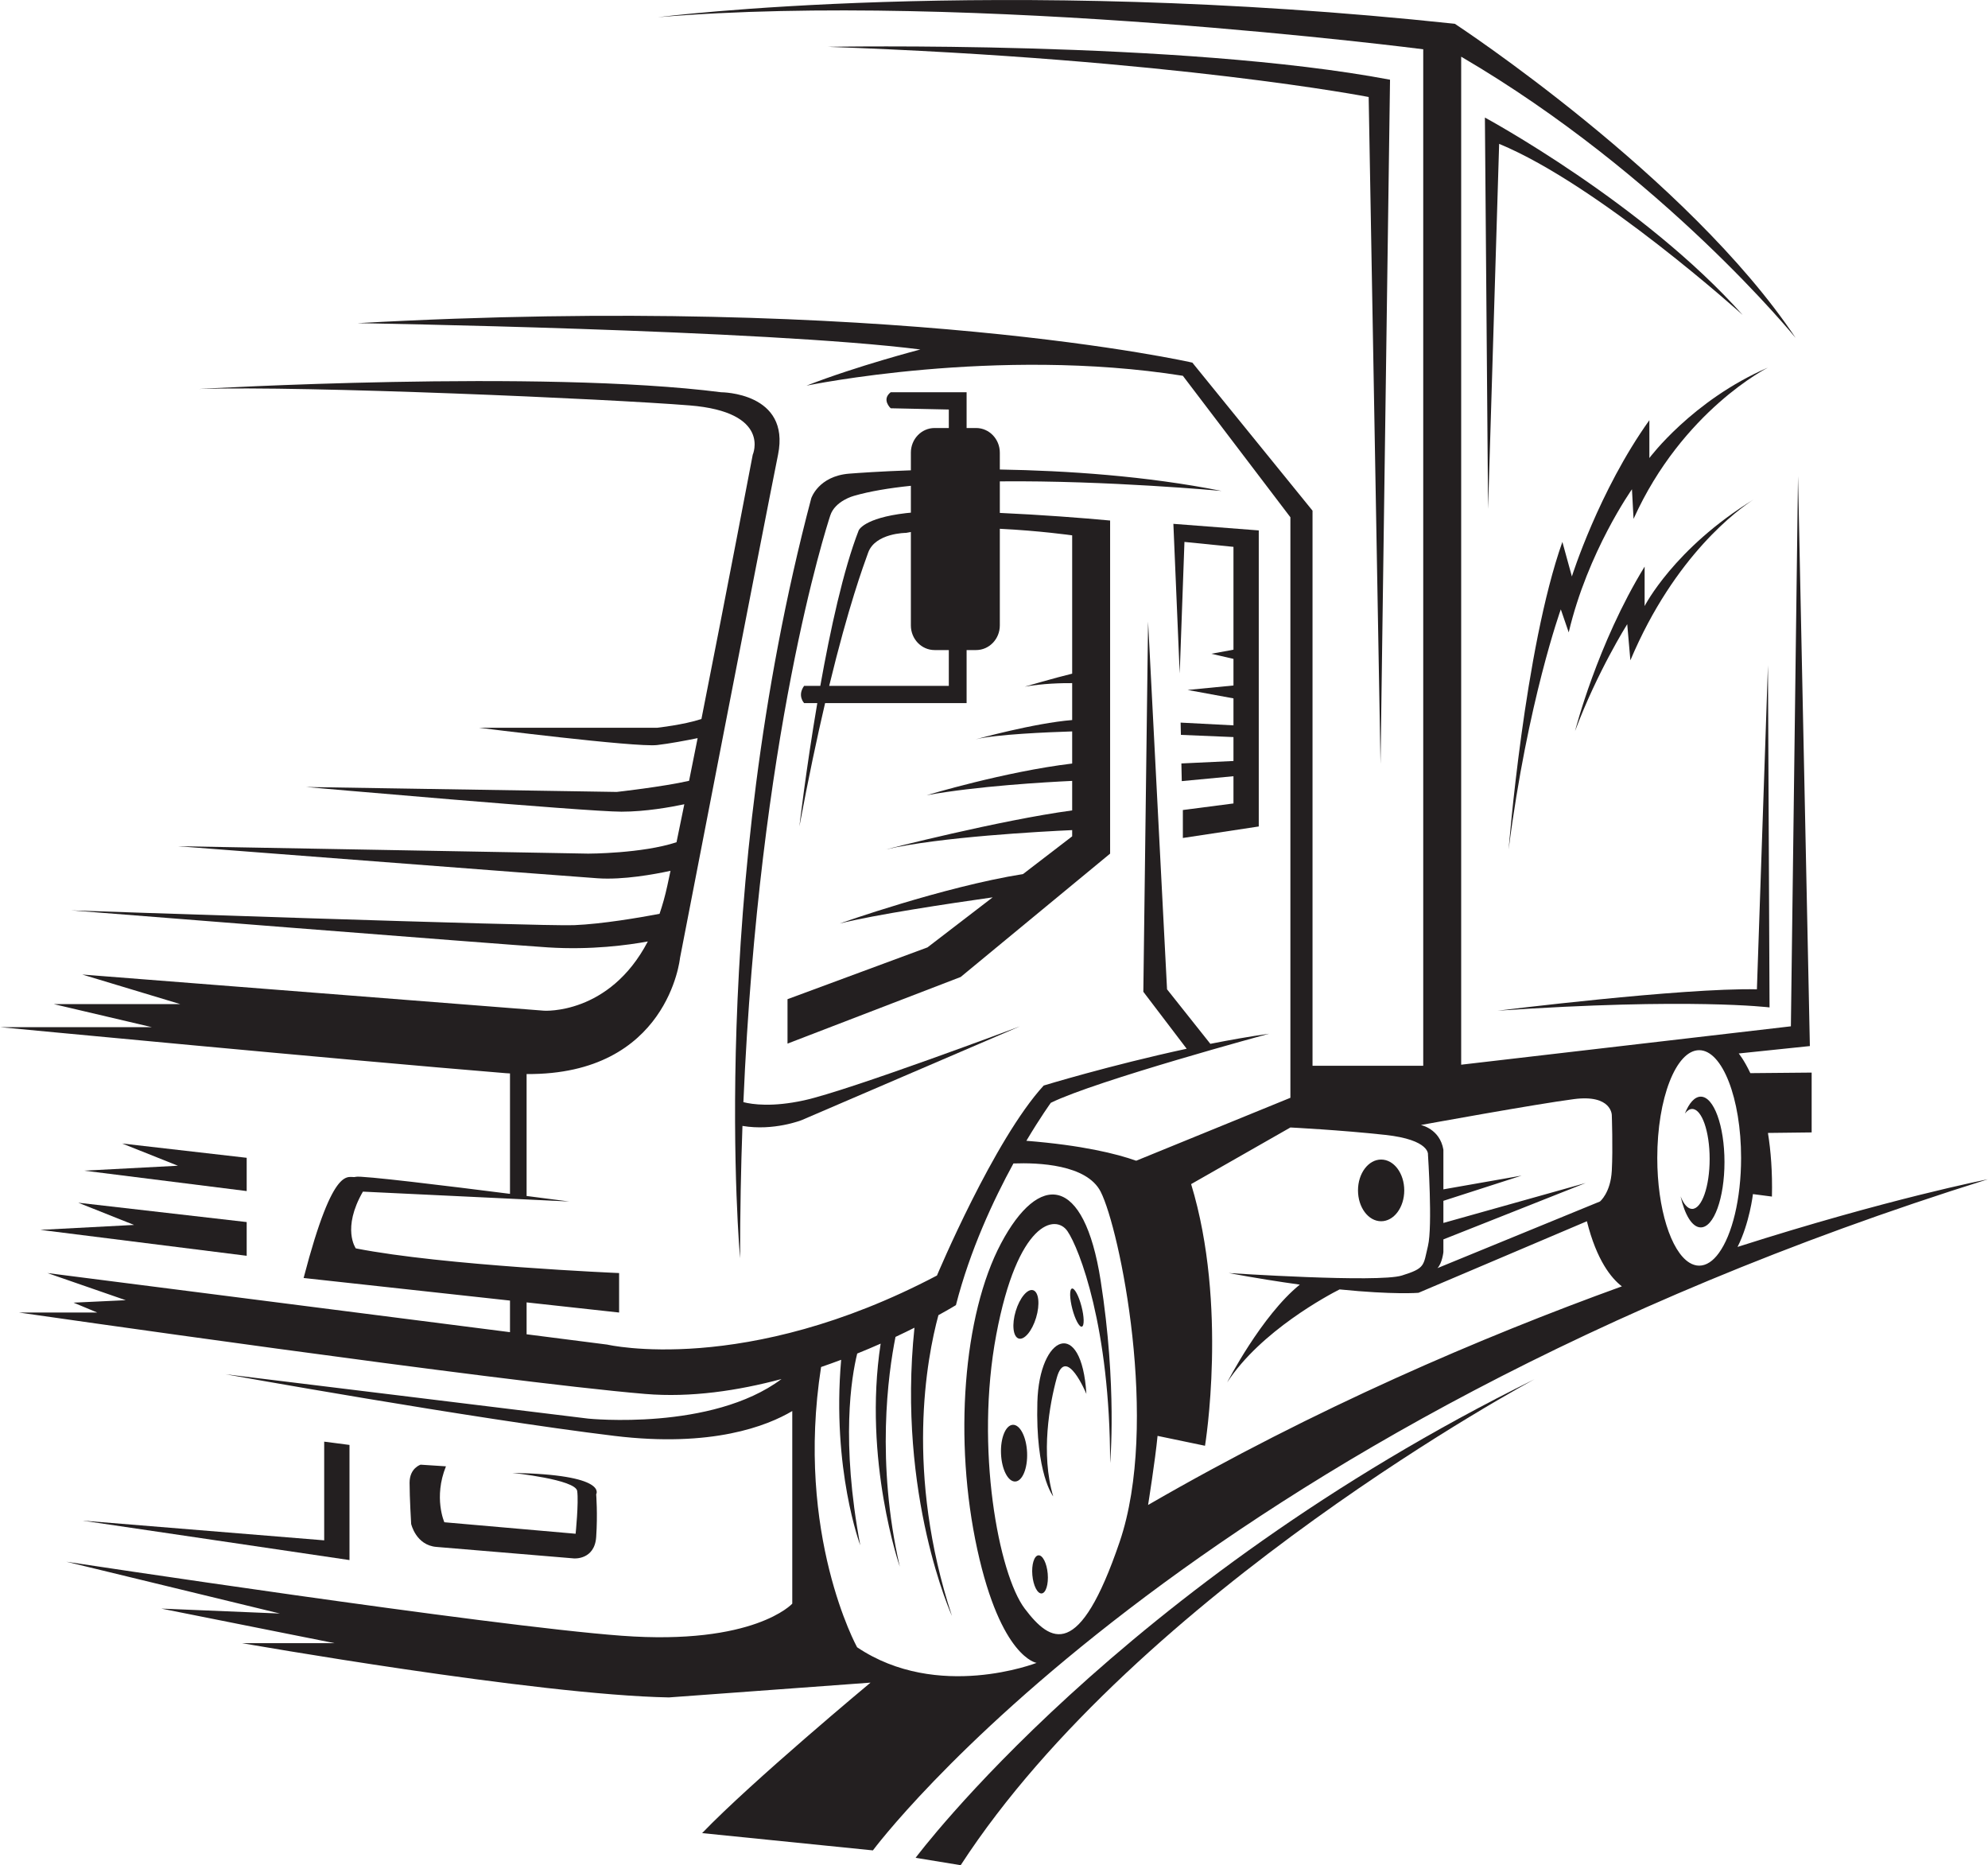
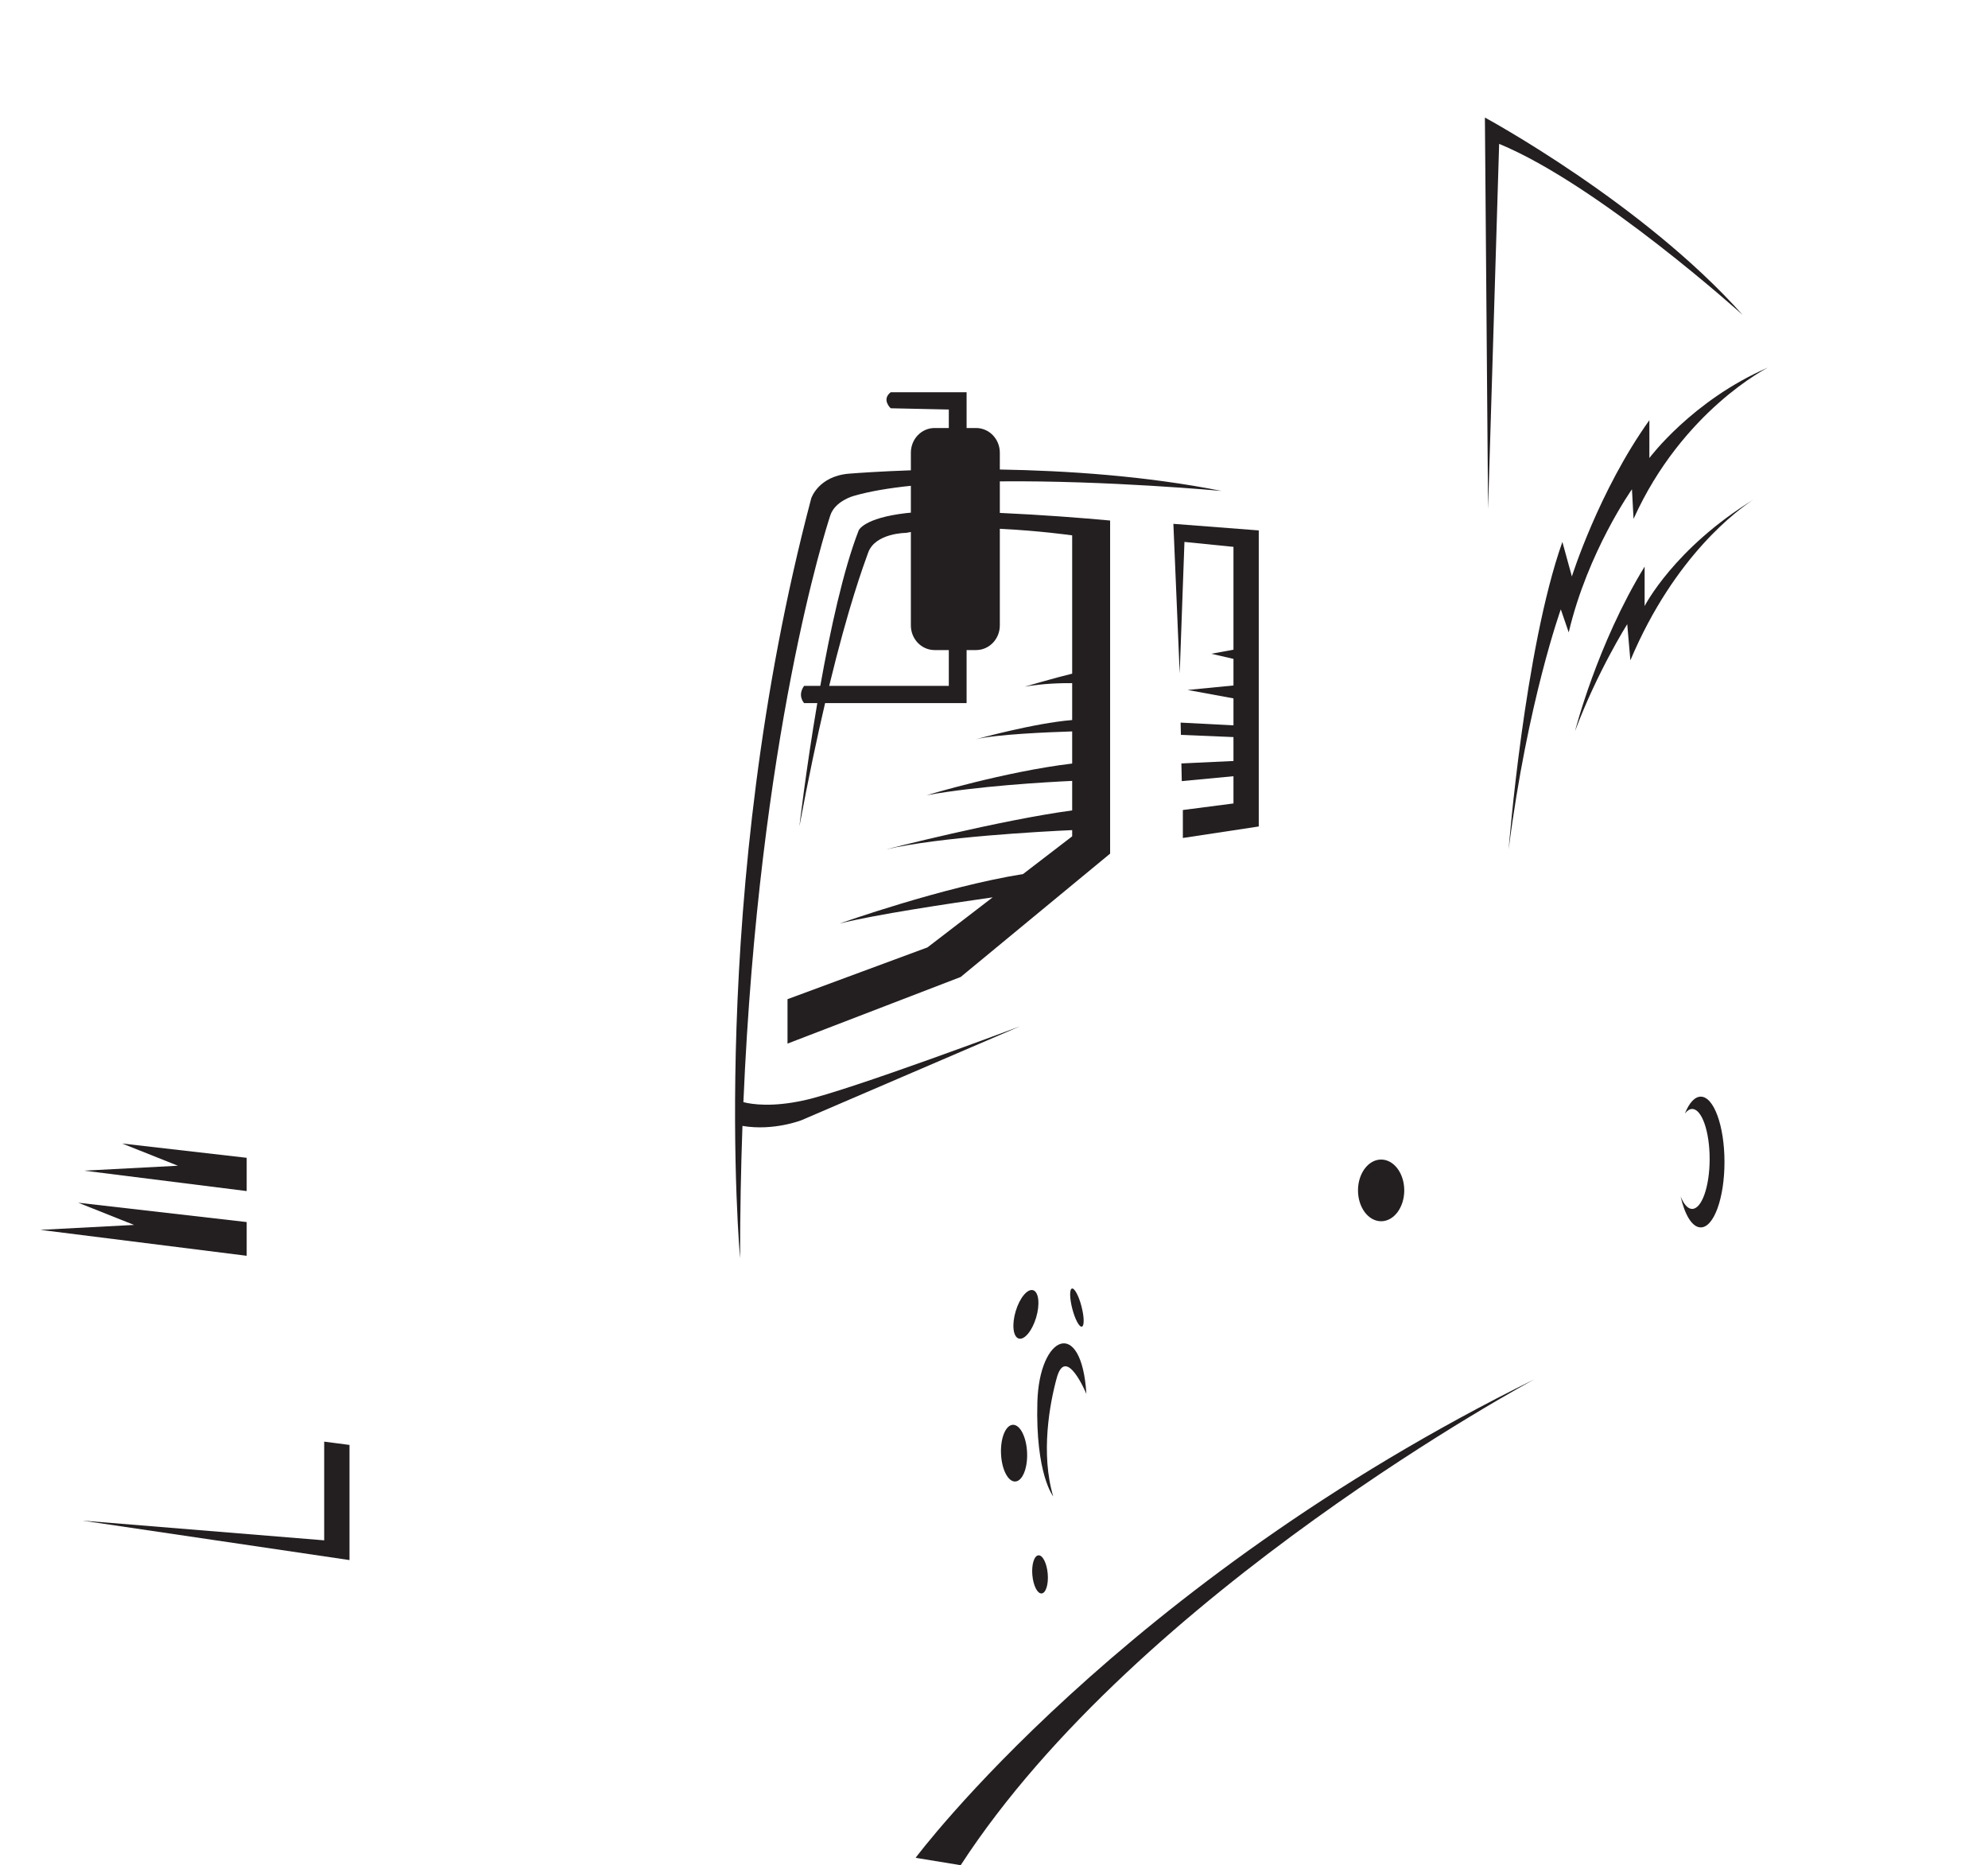
<svg xmlns="http://www.w3.org/2000/svg" height="421.0" preserveAspectRatio="xMidYMid meet" version="1.0" viewBox="0.0 0.0 448.8 421.0" width="448.8" zoomAndPan="magnify">
  <defs>
    <clipPath id="a">
      <path d="M 206 311 L 347 311 L 347 421.02 L 206 421.02 Z M 206 311" />
    </clipPath>
    <clipPath id="b">
-       <path d="M 0 0 L 448.75 0 L 448.75 418 L 0 418 Z M 0 0" />
-     </clipPath>
+       </clipPath>
  </defs>
  <g>
    <g id="change1_1">
      <path d="M 214.199 154.812 L 187.195 154.812 C 191.574 136.746 194.898 127.77 195.992 124.738 C 197.602 120.281 204.562 120.281 204.562 120.281 C 204.91 120.211 205.27 120.148 205.633 120.086 L 205.633 141.168 C 205.633 144.242 208.027 146.734 210.988 146.734 L 214.199 146.734 Z M 210.988 96.613 C 208.027 96.613 205.633 99.105 205.633 102.184 L 205.633 106.16 C 198.727 106.398 193.758 106.754 191.707 106.914 C 184.746 107.473 183.141 112.484 183.141 112.484 C 159.578 201.594 167.078 284.016 167.078 284.016 C 167.078 273.605 167.27 263.648 167.613 254.145 C 174.688 255.344 181 252.828 181 252.828 L 230.266 231.664 C 230.266 231.664 191.707 246.145 181.535 248.371 C 174.363 249.941 169.863 249.301 167.824 248.781 C 171.387 166.016 186.48 119.328 187.426 116.383 C 188.496 113.043 192.781 111.926 192.781 111.926 C 196.312 110.902 200.715 110.168 205.633 109.656 L 205.633 115.719 C 205.258 115.754 204.898 115.789 204.562 115.824 C 194.922 116.941 193.852 119.727 193.852 119.727 C 190.398 128.586 187.438 142.188 185.188 154.812 L 181.535 154.812 C 179.93 157.039 181.535 158.707 181.535 158.707 L 184.508 158.707 C 181.941 173.801 180.465 186.555 180.465 186.555 C 182.504 175.645 184.461 166.438 186.27 158.707 L 218.215 158.707 L 218.215 146.734 L 220.359 146.734 C 223.316 146.734 225.715 144.242 225.715 141.168 L 225.715 119.359 C 234.66 119.793 242.047 120.84 242.047 120.84 L 242.047 152.062 C 238.316 152.957 231.336 154.996 231.336 154.996 C 235.484 154.277 239.629 154.18 242.047 154.199 L 242.047 162.531 C 233.461 163.219 220.27 166.879 220.27 166.879 C 224.859 165.754 236.602 165.27 242.047 165.098 L 242.047 172.348 C 226.832 174.172 209.203 179.5 209.203 179.5 C 220.512 177.441 236.059 176.547 242.047 176.266 L 242.047 182.93 C 225.711 185.129 199.918 191.754 199.918 191.754 C 212.105 188.902 235.453 187.676 242.047 187.375 L 242.047 188.781 L 230.957 197.293 C 212.785 200.211 189.566 208.461 189.566 208.461 C 197.473 206.469 214.047 203.977 224.102 202.551 L 209.383 213.848 L 177.785 225.539 L 177.785 235.566 L 216.879 220.527 L 250.613 192.684 L 250.613 117.496 C 244.484 116.918 234.879 116.188 225.715 115.777 L 225.715 108.656 C 249.973 108.418 275.781 110.816 275.781 110.816 C 258.73 107.422 240.742 106.234 225.715 105.98 L 225.715 102.184 C 225.715 99.105 223.316 96.613 220.359 96.613 L 218.215 96.613 L 218.215 88.539 L 201.078 88.539 C 198.938 90.207 201.078 92.156 201.078 92.156 L 214.199 92.438 L 214.199 96.613 L 210.988 96.613" fill="#231f20" />
    </g>
    <g id="change1_2">
      <path d="M 267.035 182.84 L 267.035 189.152 L 284.172 186.555 L 284.172 119.727 L 264.895 118.242 L 266.324 152.027 L 267.395 122.324 L 278.461 123.438 L 278.461 146.652 L 273.461 147.57 L 278.461 148.727 L 278.461 154.73 L 268.109 155.738 L 278.461 157.641 L 278.461 163.73 L 266.531 163.109 L 266.594 165.879 L 278.461 166.375 L 278.461 171.773 L 266.703 172.328 L 266.789 176.316 L 278.461 175.211 L 278.461 181.359 L 267.035 182.84" fill="#231f20" />
    </g>
    <g id="change1_3">
      <path d="M 55.691 283.461 L 55.691 275.848 L 17.672 271.484 L 30.258 276.496 L 9.105 277.609 L 55.691 283.461" fill="#231f20" />
    </g>
    <g id="change1_4">
      <path d="M 55.691 268.852 L 55.691 261.344 L 27.578 258.117 L 40.164 263.133 L 19.012 264.246 L 55.691 268.852" fill="#231f20" />
    </g>
    <g clip-path="url(#a)" id="change1_19">
      <path d="M 206.703 419.352 L 216.879 421.02 C 257.039 359.199 346.469 311.305 346.469 311.305 C 252.758 357.527 206.703 419.352 206.703 419.352" fill="#231f20" />
    </g>
    <g id="change1_5">
      <path d="M 73.188 325.414 L 73.188 347.691 L 18.566 343.234 L 78.898 352.145 L 78.898 326.156 L 73.188 325.414" fill="#231f20" />
    </g>
    <g id="change1_6">
-       <path d="M 94.961 330.613 C 94.961 330.613 92.465 331.355 92.465 334.695 C 92.465 338.039 92.82 343.98 92.82 343.98 C 92.82 343.98 93.891 348.805 98.531 349.176 L 129.59 351.773 C 129.59 351.773 134.23 352.145 134.59 346.949 C 134.945 341.75 134.59 337.293 134.59 337.293 C 134.59 337.293 137.445 332.84 115.668 332.469 C 115.668 332.469 129.949 333.953 130.305 336.555 C 130.664 339.152 129.949 346.203 129.949 346.203 L 100.316 343.609 C 100.316 343.609 97.82 338.039 100.676 330.984 L 94.961 330.613" fill="#231f20" />
-     </g>
+       </g>
    <g id="change1_7">
      <path d="M 234.191 316.504 C 233.746 332.746 237.762 337.758 237.762 337.758 C 234.906 328.105 236.957 316.875 238.566 311.027 C 240.645 303.465 245.258 314.645 245.258 314.645 C 244.188 297.195 234.609 301.281 234.191 316.504" fill="#231f20" />
    </g>
    <g id="change1_8">
      <path d="M 228.652 321.613 C 227.027 321.688 225.832 324.613 225.984 328.148 C 226.133 331.684 227.57 334.484 229.199 334.41 C 230.82 334.34 232.02 331.41 231.871 327.879 C 231.719 324.344 230.281 321.539 228.652 321.613" fill="#231f20" />
    </g>
    <g id="change1_9">
      <path d="M 229.961 302.133 C 231.23 302.547 232.996 300.445 233.902 297.438 C 234.809 294.43 234.516 291.652 233.25 291.238 C 231.98 290.824 230.215 292.93 229.305 295.938 C 228.398 298.941 228.691 301.719 229.961 302.133" fill="#231f20" />
    </g>
    <g id="change1_10">
      <path d="M 244.238 299.453 C 244.812 299.293 244.77 297.238 244.148 294.863 C 243.531 292.488 242.566 290.695 241.996 290.855 C 241.422 291.016 241.465 293.07 242.082 295.445 C 242.703 297.82 243.668 299.617 244.238 299.453" fill="#231f20" />
    </g>
    <g id="change1_11">
      <path d="M 234.422 351.074 C 233.461 351.168 232.852 353.16 233.059 355.535 C 233.266 357.91 234.207 359.766 235.164 359.676 C 236.121 359.586 236.73 357.586 236.527 355.211 C 236.32 352.84 235.379 350.984 234.422 351.074" fill="#231f20" />
    </g>
    <g id="change1_12">
      <path d="M 311.797 275.664 C 314.68 275.664 317.016 272.547 317.016 268.699 C 317.016 264.855 314.68 261.738 311.797 261.738 C 308.914 261.738 306.574 264.855 306.574 268.699 C 306.574 272.547 308.914 275.664 311.797 275.664" fill="#231f20" />
    </g>
    <g clip-path="url(#b)" id="change1_20">
      <path d="M 193.492 371.824 C 193.492 371.824 179.473 346.41 185.363 308.566 C 186.914 308.035 188.422 307.488 189.895 306.938 C 187.746 331.645 194.207 348.805 194.207 348.805 C 189.801 325.312 192.195 310.895 193.52 305.527 C 195.371 304.781 197.137 304.031 198.812 303.289 C 194.781 329.547 203.133 353.633 203.133 353.633 C 197.738 330.07 200.492 310.121 202.164 301.77 C 203.703 301.051 205.129 300.355 206.445 299.695 C 202.488 337.531 214.914 364.773 214.914 364.773 C 204.281 332.473 209.219 306.562 211.852 296.863 C 214.375 295.48 215.805 294.598 215.805 294.598 C 218.988 282.195 224.266 270.887 228.785 262.621 C 234.375 262.414 245.324 262.84 248.473 268.98 C 252.758 277.336 261.859 321.328 252.758 348.062 C 243.652 374.793 237.227 370.895 231.336 363.098 C 225.445 355.301 220.09 326.898 224.91 301.281 C 229.73 275.664 238.297 273.992 240.977 277.891 C 243.652 281.789 250.613 299.609 250.613 330.242 C 250.613 330.242 252.223 312.977 248.473 289.027 C 244.723 265.082 234.551 264.523 225.98 280.676 C 217.414 296.824 215.27 325.23 220.625 349.734 C 225.98 374.238 234.016 375.352 234.016 375.352 C 234.016 375.352 211.699 384.074 193.492 371.824 Z M 312.734 256.172 C 322.906 257.285 322.371 260.629 322.371 260.629 C 322.371 260.629 323.441 276.777 322.371 281.234 C 321.301 285.688 321.836 286.246 316.48 287.914 C 311.125 289.586 277.387 287.359 277.387 287.359 C 283.426 288.48 288.758 289.324 293.441 289.969 C 284.805 296.945 277.035 312.051 277.035 312.051 C 284.598 300.422 300.023 292.262 302.414 291.051 C 314.695 292.293 320.23 291.816 320.23 291.816 L 358.25 275.664 C 360.461 284.527 363.789 288.555 366.145 290.363 C 334.516 301.812 296.945 317.863 259.184 339.707 C 259.184 339.707 260.789 329.684 261.324 324.113 L 272.035 326.344 C 272.035 326.344 277.258 294.699 268.902 267.281 L 291.312 254.5 C 291.312 254.5 302.559 255.059 312.734 256.172 Z M 355.305 248.098 C 363.871 246.98 363.871 251.715 363.871 251.715 C 363.871 251.715 364.141 259.234 363.871 264.246 C 363.605 269.258 361.195 271.207 361.195 271.207 L 324.512 286.246 C 325.586 285.133 325.852 282.621 325.852 282.621 L 325.852 279.762 L 357.98 267.031 L 325.852 276.047 L 325.852 271.055 L 343.523 265.359 L 325.852 268.465 L 325.852 259.512 C 325.051 254.777 320.766 253.941 320.766 253.941 C 320.766 253.941 346.734 249.207 355.305 248.098 Z M 383.598 237.051 C 388.82 237.051 393.059 247.938 393.059 261.367 C 393.059 270.664 391.027 278.738 388.043 282.832 C 387.895 283.039 387.746 283.234 387.59 283.414 C 387.555 283.457 387.523 283.496 387.488 283.535 C 387.359 283.688 387.227 283.828 387.094 283.965 C 387.055 284.004 387.016 284.047 386.977 284.086 C 386.836 284.223 386.691 284.355 386.551 284.477 C 386.523 284.496 386.496 284.52 386.469 284.547 C 386.293 284.688 386.117 284.82 385.938 284.938 C 385.934 284.941 385.93 284.941 385.926 284.941 C 385.758 285.055 385.586 285.148 385.418 285.234 C 385.367 285.258 385.316 285.281 385.266 285.305 C 385.137 285.363 385.008 285.414 384.879 285.461 C 384.82 285.48 384.762 285.5 384.699 285.52 C 384.574 285.559 384.445 285.586 384.316 285.609 C 384.262 285.625 384.203 285.637 384.148 285.645 C 383.965 285.672 383.781 285.688 383.598 285.688 C 383.418 285.688 383.238 285.672 383.059 285.648 C 383.023 285.641 382.984 285.633 382.945 285.625 C 382.801 285.602 382.656 285.566 382.512 285.523 C 382.484 285.516 382.453 285.504 382.426 285.496 C 382.266 285.445 382.109 285.387 381.953 285.316 C 381.941 285.312 381.93 285.305 381.918 285.301 C 381.746 285.223 381.57 285.129 381.402 285.023 C 377.238 282.48 374.137 272.859 374.137 261.367 C 374.137 247.938 378.371 237.051 383.598 237.051 Z M 448.75 266.195 C 448.75 266.195 426.301 270.578 392.258 281.461 C 394.98 276.09 395.734 269.535 395.734 269.535 L 400.02 270.094 C 400.152 264.527 399.77 259.762 399.121 255.73 L 408.988 255.613 L 408.988 242.109 L 395.148 242.234 C 393.715 239.203 392.523 237.793 392.523 237.793 L 408.586 236.121 L 405.91 107.473 L 404.301 231.664 L 329.867 240.328 L 329.867 12.797 C 375.562 39.527 405.375 76.285 405.375 76.285 C 381.098 39.898 328.441 5.371 328.441 5.371 C 224.195 -5.766 148.512 3.887 148.512 3.887 C 219.199 -2.055 321.301 11.125 321.301 11.125 L 321.301 240.574 L 296.309 240.574 L 296.309 115.27 L 269.18 81.855 C 269.18 81.855 200.992 66.262 80.684 72.945 C 80.684 72.945 172.789 74.43 207.773 78.887 C 207.773 78.887 193.492 82.598 182.07 87.051 C 182.07 87.051 224.91 78.141 267.035 84.824 L 291.312 116.758 L 291.312 247.797 L 256.5 262.004 C 252.031 260.422 244.312 258.508 231.707 257.504 C 234.91 252.121 237.227 248.93 237.227 248.93 C 247.402 243.918 286.492 233.336 286.492 233.336 C 282.141 233.953 277.656 234.742 273.242 235.617 L 263.465 223.312 L 259.184 140.328 L 258.113 223.867 L 267.898 236.727 C 250.578 240.461 235.621 245.031 235.621 245.031 C 224.375 257.285 211.523 287.914 211.523 287.914 C 168.148 310.75 137.09 303.508 137.09 303.508 L 118.883 301.18 L 118.883 293.98 L 139.766 296.27 L 139.766 287.359 C 139.766 287.359 100.141 285.688 80.324 281.789 C 80.324 281.789 77.113 277.336 81.93 268.98 L 128.52 271.207 C 128.52 271.207 124.547 270.688 118.883 269.961 L 118.883 242.438 C 150.879 242.68 153.512 216.258 153.512 216.258 C 153.512 216.258 172.789 116.758 175.645 102.645 C 178.5 88.539 162.793 88.539 162.793 88.539 C 122.094 83.34 44.984 87.797 44.984 87.797 C 69.258 87.051 137.09 90.023 155.652 91.508 C 174.219 92.992 169.934 102.645 169.934 102.645 C 169.934 102.645 164.113 133.234 158.352 162.297 C 154.355 163.613 148.336 164.277 148.336 164.277 L 108.172 164.277 C 108.172 164.277 143.516 168.734 148.336 168.176 C 151.152 167.852 154.879 167.148 157.492 166.613 C 156.844 169.883 156.195 173.109 155.562 176.25 C 149.605 177.602 139.23 178.758 139.23 178.758 L 69.082 177.645 C 69.082 177.645 132.27 183.215 140.301 183.215 C 145.723 183.215 151.379 182.199 154.488 181.539 C 153.883 184.523 153.289 187.395 152.727 190.113 C 144.926 192.68 132.805 192.684 132.805 192.684 L 40.164 191.012 C 40.164 191.012 126.914 197.691 134.945 198.25 C 140.684 198.648 147.781 197.34 151.371 196.562 C 151.125 197.727 150.887 198.852 150.652 199.922 C 150.156 202.227 149.559 204.324 148.895 206.27 C 144.461 207.109 136.008 208.57 129.59 208.832 C 122.082 209.141 16.066 205.492 16.066 205.492 C 16.066 205.492 112.465 213.125 123.703 213.848 C 133.465 214.473 141.836 213.32 146.25 212.508 C 137.559 229.141 122.809 228.137 122.809 228.137 L 18.566 219.973 L 40.699 226.652 L 12.141 226.652 L 34.273 231.852 L 0 231.852 C 0 231.852 77.824 239.277 114.238 242.246 C 114.547 242.273 114.832 242.273 115.133 242.297 L 115.133 269.48 C 101.234 267.715 81.363 265.277 80.324 265.637 C 78.719 266.195 75.508 261.738 68.543 288.473 L 115.133 293.57 L 115.133 300.703 L 10.711 287.359 L 28.383 293.484 L 16.602 294.039 L 21.957 296.27 L 4.285 296.27 C 4.285 296.27 112.453 311.863 145.656 314.645 C 155.957 315.512 166.621 313.906 176.43 311.281 C 160.688 323.062 132.805 320.215 132.805 320.215 L 50.871 310.191 C 50.871 310.191 106.566 320.215 138.695 324.113 C 160.738 326.789 173.203 321.859 178.859 318.504 L 178.859 361.984 C 178.859 361.984 170.289 371.453 140.301 369.223 C 110.312 366.996 14.992 352.52 14.992 352.52 L 63.188 364.211 L 36.414 363.098 L 75.508 370.895 L 54.621 370.895 C 54.621 370.895 121.023 382.59 151.012 383.148 L 196.527 379.809 C 196.527 379.809 169.754 402.082 158.508 413.777 L 197.062 417.676 C 197.062 417.676 267.215 323 448.75 266.195" fill="#231f20" />
    </g>
    <g id="change1_13">
      <path d="M 383.953 277.055 C 386.914 277.055 389.309 270.445 389.309 262.297 C 389.309 254.148 386.914 247.539 383.953 247.539 C 382.574 247.539 381.316 248.988 380.367 251.359 C 380.871 250.699 381.426 250.32 382.012 250.32 C 384.191 250.32 385.961 255.371 385.961 261.602 C 385.961 267.828 384.191 272.879 382.012 272.879 C 381.012 272.879 380.102 271.805 379.402 270.051 C 380.348 274.25 382.027 277.055 383.953 277.055" fill="#231f20" />
    </g>
    <g id="change1_14">
-       <path d="M 311.66 172.445 L 313.805 17.992 C 266.68 9.086 186.891 10.57 186.891 10.57 C 265.074 13.355 308.984 21.895 308.984 21.895 L 311.66 172.445" fill="#231f20" />
-     </g>
+       </g>
    <g id="change1_15">
      <path d="M 335.223 26.535 L 335.938 114.898 L 338.438 32.473 C 360.926 41.758 393.414 71.09 393.414 71.09 C 370.922 45.84 335.223 26.535 335.223 26.535" fill="#231f20" />
    </g>
    <g id="change1_16">
-       <path d="M 399.484 227.398 L 399.125 150.168 L 396.629 223.312 C 379.848 222.941 338.078 228.137 338.078 228.137 C 381.633 225.168 399.484 227.398 399.484 227.398" fill="#231f20" />
-     </g>
+       </g>
    <g id="change1_17">
      <path d="M 372.352 103.391 L 372.352 94.848 C 360.93 110.816 354.859 130.121 354.859 130.121 L 352.715 122.324 C 344.148 146.457 340.578 191.754 340.578 191.754 C 344.863 158.336 352.359 137.547 352.359 137.547 L 354.145 142.742 C 358.43 124.551 368.422 110.441 368.422 110.441 L 368.781 117.125 C 379.848 92.621 399.125 82.969 399.125 82.969 C 381.992 90.395 372.352 103.391 372.352 103.391" fill="#231f20" />
    </g>
    <g id="change1_18">
      <path d="M 355.574 165.02 C 360.57 151.652 367.355 140.891 367.355 140.891 L 368.066 149.055 C 378.105 125.246 392.543 114.906 395.902 112.742 C 377.895 123.789 371.281 136.805 371.281 136.805 L 371.281 127.895 C 360.57 145.344 355.574 165.02 355.574 165.02" fill="#231f20" />
    </g>
  </g>
</svg>